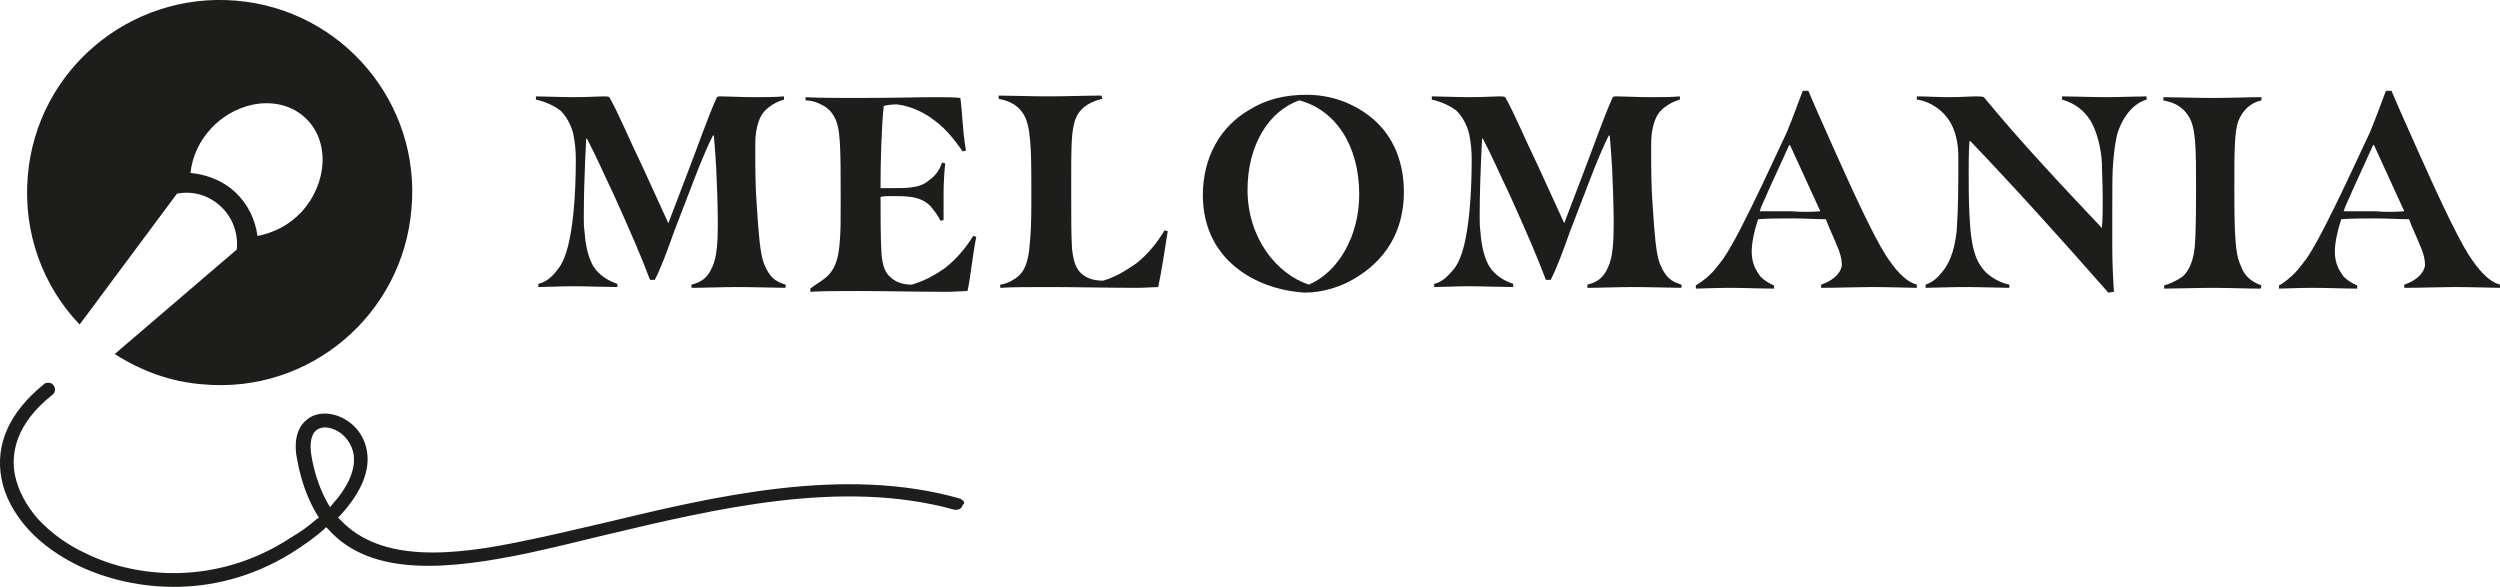
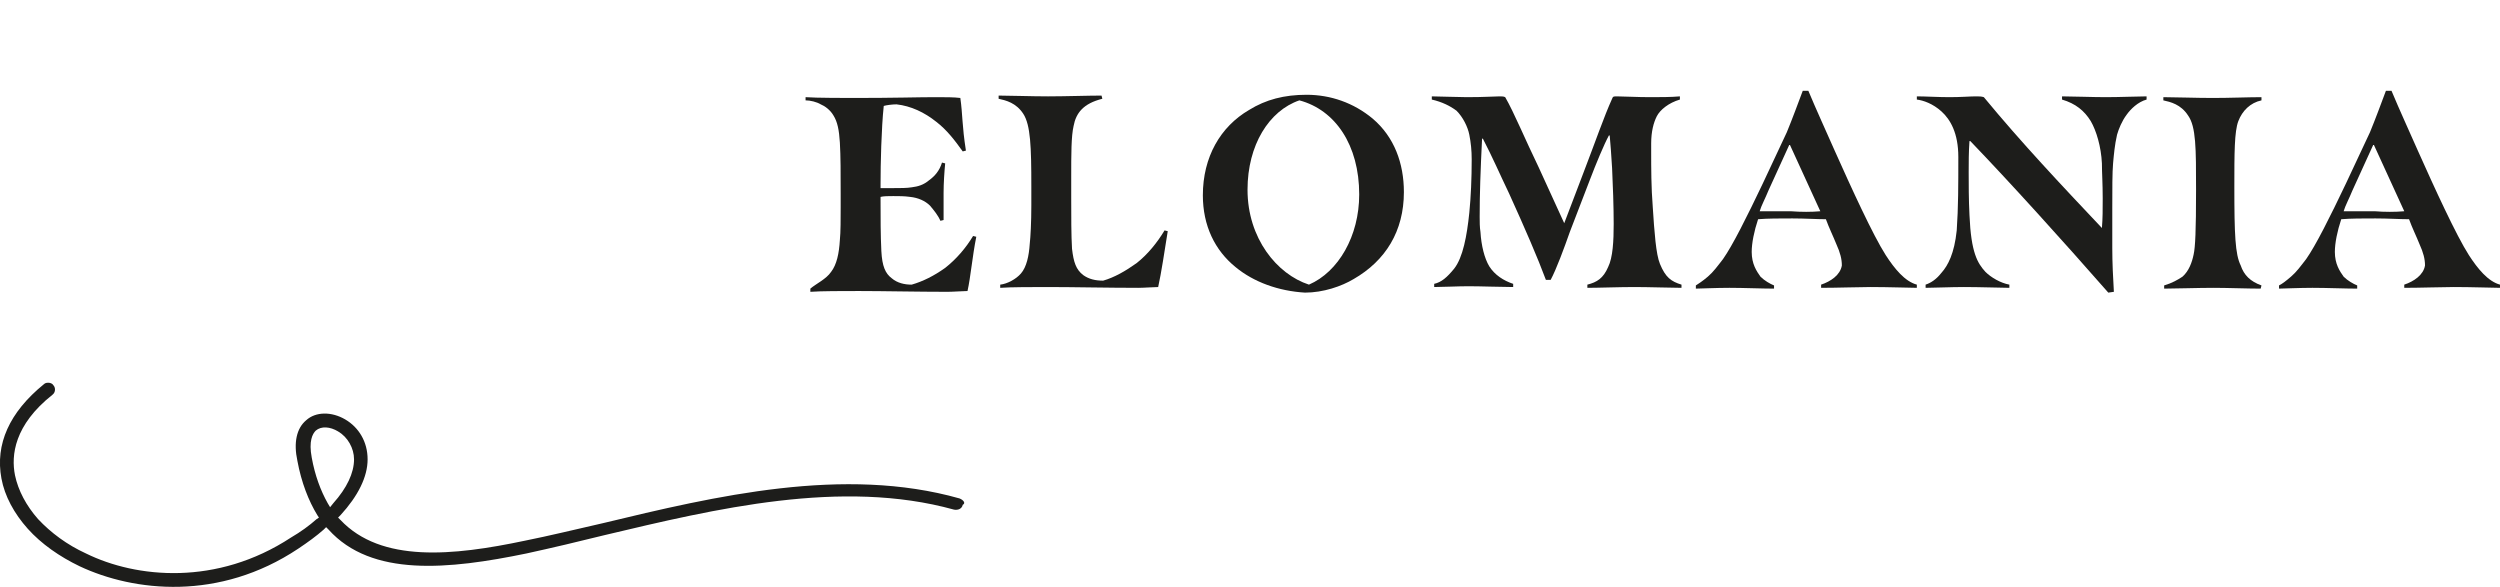
<svg xmlns="http://www.w3.org/2000/svg" id="_Слой_1" data-name="Слой 1" viewBox="0 0 313.38 73.57">
  <defs>
    <style> .cls-1 { fill-rule: evenodd; } .cls-1, .cls-2 { fill: #1d1d1b; stroke-width: 0px; } </style>
  </defs>
  <g>
-     <path class="cls-2" d="M69.98,33.68c1.1-1.4,1.6-4.1,1.9-7,.2-2,.3-4.3.3-6.7,0-1.1-.1-2.1-.3-3.1-.2-1-.8-2.2-1.6-3-.8-.6-1.8-1.1-3.1-1.4v-.4c.8,0,3.3.1,4.4.1,2.2,0,3.4-.1,4.1-.1.3,0,.5,0,.7.1,1.1,1.9,2.5,5.3,4.2,8.8l3.2,7,2.4-6.3c1.5-3.9,2.6-7.1,3.6-9.3.1-.3.2-.3.6-.3.8,0,2.6.1,4.1.1,1.3,0,2.7,0,3.8-.1v.4c-1.4.4-2.5,1.3-2.9,2.1s-.7,1.9-.7,3.4v1c0,2.1,0,4.5.2,7,.2,3.1.4,5.9.9,7.1.7,1.7,1.4,2.2,2.7,2.6v.4c-1,0-4.2-.1-5.9-.1-1.9,0-4.5.1-5.9.1v-.4c1.2-.3,2-.8,2.6-2.2.6-1.2.7-3.3.7-5.4s-.1-5-.2-7c-.1-1.6-.2-3.1-.3-4.1h-.1c-.6,1.1-1.6,3.5-2.4,5.6l-2.5,6.5c-.7,2-1.7,4.7-2.4,6h-.6c-1-2.7-2.6-6.4-4.6-10.8-1.2-2.5-2.1-4.6-3.3-6.9h-.1c-.2,4.1-.3,6.9-.3,9.8,0,.6,0,1.3.1,1.9.1,1.7.5,3.3,1.1,4.3.7,1.1,1.8,1.8,3,2.2v.4c-1.3,0-4.1-.1-5.6-.1-1.3,0-3.4.1-4.3.1v-.4c.9-.2,1.7-.8,2.5-1.9Z" />
    <path class="cls-2" d="M104.18,34.08c.7-.9,1-2.3,1.1-4,.1-.9.1-2.8.1-4.1v-1.7c0-2.5,0-4.7-.1-6.4-.1-1.6-.3-2.6-.8-3.4-.4-.7-1.1-1.2-1.6-1.4-.5-.3-1.3-.5-1.9-.5v-.4c1.2.1,5.3.1,6.2.1,4.9,0,8-.1,10-.1,1.4,0,2.4,0,3.2.1.3,2.1.2,3.4.7,6.6l-.4.1c-1-1.4-2-2.7-3.3-3.7-1.5-1.2-3.2-2-5-2.2-.5,0-1.3.1-1.6.2-.3,2.8-.4,7.3-.4,9.8v.5h1.6c.9,0,1.7,0,2.3-.1.8-.1,1.5-.3,2.2-.9.7-.5,1.3-1.2,1.6-2.2l.4.1c-.1,1-.2,2.5-.2,3.7v3.4l-.4.1c-.3-.7-.8-1.3-1.3-1.9-.6-.6-1.5-1-2.5-1.1-.7-.1-1.4-.1-2.1-.1-.6,0-1.2,0-1.6.1v.4c0,2.1,0,4.4.1,6.4.1,1.9.5,2.8,1.3,3.4.7.6,1.6.8,2.5.8,1.4-.4,2.8-1.1,4.2-2.1,1.4-1.1,2.6-2.5,3.5-4l.4.1c-.5,2.5-.7,5-1.1,6.8-.5,0-1.8.1-2.5.1-3.7,0-8.1-.1-11.1-.1-2,0-4.8,0-6.1.1v-.4c.7-.6,2-1.2,2.6-2.1Z" />
    <path class="cls-2" d="M127.98,34.28c.7-.8,1-2.2,1.1-3.7.1-.9.2-2.7.2-4.8v-2.4c0-5-.1-7.7-1-9.1-.9-1.4-2.2-1.7-3.1-1.9v-.4c1.4,0,4.1.1,6.2.1s5.1-.1,6.7-.1l.1.4c-2.4.6-3.3,1.8-3.6,3.4-.3,1.3-.3,3.5-.3,6.5v2.5c0,2.4,0,4.7.1,6.4.2,1.7.5,2.6,1.4,3.3.7.5,1.5.7,2.5.7,1.4-.4,2.8-1.2,4.2-2.2,1.4-1.1,2.6-2.6,3.5-4.1l.4.1c-.4,2.5-.8,5.2-1.2,7-.5,0-1.8.1-2.5.1-3.7,0-8.2-.1-11.2-.1-2,0-4.8,0-6.1.1v-.4c.9-.1,2-.7,2.6-1.4Z" />
    <path class="cls-2" d="M154.88,33.48c-2.6-2.1-4.1-5.2-4.1-9,0-4.8,2.2-8.6,5.8-10.7,2.1-1.3,4.4-1.9,7.2-1.9,3,0,5.9,1,8.3,3,2.7,2.3,3.9,5.6,3.9,9.2,0,4.9-2.3,8.6-6.3,10.9-1.5.9-3.8,1.7-6.1,1.7-3.3-.2-6.4-1.3-8.7-3.2ZM170.38,24.38c0-6.2-3-10.6-7.5-11.8-3.8,1.3-6.5,5.6-6.5,11.2,0,6.1,3.7,10.6,7.7,11.9,3.7-1.6,6.3-6.1,6.3-11.3Z" />
    <path class="cls-2" d="M182.28,33.68c1.1-1.4,1.6-4.1,1.9-7,.2-2,.3-4.3.3-6.7,0-1.1-.1-2.1-.3-3.1s-.8-2.2-1.6-3c-.8-.6-1.8-1.1-3.1-1.4v-.4c.8,0,3.3.1,4.4.1,2.2,0,3.4-.1,4.1-.1.3,0,.5,0,.7.1,1.1,1.9,2.5,5.3,4.2,8.8l3.2,7,2.4-6.3c1.5-3.9,2.6-7.1,3.6-9.3.1-.3.2-.3.6-.3.8,0,2.6.1,4.1.1,1.3,0,2.7,0,3.8-.1v.4c-1.4.4-2.5,1.3-2.9,2.1s-.7,1.9-.7,3.4v1c0,2.1,0,4.5.2,7,.2,3.1.4,5.9.9,7.1.7,1.7,1.4,2.2,2.7,2.6v.4c-1,0-4.2-.1-5.9-.1-1.9,0-4.5.1-5.9.1v-.4c1.2-.3,2-.8,2.6-2.2.6-1.2.7-3.3.7-5.4s-.1-5-.2-7c-.1-1.6-.2-3.1-.3-4.1h-.1c-.6,1.1-1.6,3.5-2.4,5.6l-2.5,6.5c-.7,2-1.7,4.7-2.4,6h-.6c-1-2.7-2.6-6.4-4.6-10.8-1.2-2.5-2.1-4.6-3.3-6.9h-.1c-.2,4.1-.3,6.9-.3,9.8,0,.6,0,1.3.1,1.9.1,1.7.5,3.3,1.1,4.3.7,1.1,1.8,1.8,3,2.2v.4c-1.3,0-4.1-.1-5.6-.1-1.3,0-3.4.1-4.3.1v-.4c.9-.2,1.6-.8,2.5-1.9Z" />
    <path class="cls-2" d="M214.08,34.68c.7-.6,1.2-1.3,1.9-2.2,1.2-1.7,3-5.3,5-9.5l3-6.4c.7-1.7,1.4-3.6,2-5.2h.7c1,2.4,2.2,5,3.3,7.5,2.1,4.7,4.8,10.6,6.4,13.1,1.1,1.7,2.4,3.3,3.9,3.7v.4c-.7,0-3.6-.1-5.8-.1-1.4,0-4.2.1-6.2.1v-.4c1.2-.4,2.4-1.2,2.6-2.4,0-.8-.2-1.6-.7-2.7-.4-1-.9-2-1.3-3.1-1.2,0-2.6-.1-4.2-.1s-3.1,0-4.3.1c-.5,1.5-.8,3-.8,4.1,0,1.5.6,2.4,1.1,3.1.5.5,1.2.9,1.7,1.1v.4c-1.5,0-3.8-.1-5.6-.1-1.6,0-3.8.1-4.2.1v-.4c.3-.2.8-.5,1.5-1.1ZM228.18,26.48l-3.8-8.3h-.1l-2.6,5.7c-.4,1-.9,1.9-1.1,2.6h3.9c1.3.1,2.6.1,3.7,0Z" />
    <path class="cls-2" d="M243.38,34.18c.8-.9,1.6-2.4,1.9-5.3.2-2.9.2-5.7.2-9.2,0-3-1-4.7-2.1-5.7s-2.3-1.4-3.1-1.5v-.4c1.1,0,2.7.1,4.1.1s2.6-.1,3.3-.1c.4,0,.7,0,1,.1,4.7,5.7,9.7,11,14.8,16.4.1-1.2.1-2.3.1-3.7,0-1.9-.1-3.2-.1-4.4-.1-2.1-.7-4.1-1.4-5.3-.8-1.3-1.9-2.2-3.6-2.7v-.4c1.3,0,3.8.1,5.5.1s4.1-.1,5.1-.1v.4c-1.1.3-2,1.2-2.5,1.9-.6.8-1,1.8-1.2,2.5-.3,1.3-.4,2.5-.5,3.6s-.1,3.2-.1,5.7v4.9c0,1.9.1,3.8.2,5.5l-.7.1c-5.7-6.5-12.3-13.8-17.3-19h-.1c-.1,1.3-.1,2.8-.1,3.9,0,1.5,0,3.4.1,5.4.2,4.7,1,6,2,7.1.7.7,1.9,1.4,3,1.6v.4c-.7,0-3.8-.1-5.7-.1-1.6,0-3.9.1-4.8.1v-.4c.6-.2,1.3-.6,2-1.5Z" />
    <path class="cls-2" d="M273.58,34.68c.8-.7,1.2-1.8,1.4-2.8.2-.9.3-2.9.3-8.1s0-7.9-1-9.3c-.9-1.4-2.2-1.7-3.1-1.9v-.4c1.4,0,4.1.1,6.2.1s4.5-.1,6.1-.1v.4c-1.4.3-2.4,1.3-2.9,2.6s-.5,4.1-.5,8.2c0,6,.1,8.5.8,9.9.4,1.2,1.2,2,2.6,2.5l-.1.4c-1.6,0-4.2-.1-5.9-.1-1.9,0-5,.1-6.2.1v-.4c1-.3,1.7-.7,2.3-1.1Z" />
    <path class="cls-2" d="M287.18,34.68c.7-.6,1.2-1.3,1.9-2.2,1.2-1.7,3-5.3,5-9.5l3-6.4c.7-1.7,1.4-3.6,2-5.2h.7c1,2.4,2.2,5,3.3,7.5,2.1,4.7,4.8,10.6,6.4,13.1,1.1,1.7,2.4,3.3,3.9,3.7v.4c-.7,0-3.6-.1-5.8-.1-1.4,0-4.2.1-6.2.1v-.4c1.2-.4,2.4-1.2,2.6-2.4,0-.8-.2-1.6-.7-2.7-.4-1-.9-2-1.3-3.1-1.2,0-2.6-.1-4.2-.1s-3.1,0-4.3.1c-.5,1.5-.8,3-.8,4.1,0,1.5.6,2.4,1.1,3.1.5.5,1.2.9,1.7,1.1v.4c-1.5,0-3.8-.1-5.6-.1-1.6,0-3.8.1-4.2.1v-.4c.4-.2.8-.5,1.5-1.1ZM301.38,26.48l-3.8-8.3h-.1l-2.6,5.7c-.4,1-.9,1.9-1.1,2.6h3.9c1.2.1,2.6.1,3.7,0Z" />
  </g>
  <g>
-     <path class="cls-1" d="M29.48,24.08c-1.5-1.4-3.5-2.2-5.6-2.4.2-2,1.1-4,2.6-5.6,3.4-3.6,8.7-4.2,11.8-1.3,3.1,2.9,2.8,8.2-.5,11.8-1.6,1.7-3.5,2.6-5.5,3-.3-2.1-1.2-4-2.8-5.5ZM29.58.08c13.3,1.1,23.2,12.8,22,26.1-1.1,13.3-12.8,23.2-26.1,22-4.1-.3-7.8-1.7-11.1-3.8l15.3-13.1c.2-2-.5-4-2-5.4s-3.5-2-5.5-1.6l-12.2,16.4c-4.6-4.8-7.1-11.5-6.5-18.6C4.58,8.78,16.28-1.02,29.58.08Z" />
    <path class="cls-2" d="M120.28,62.48c-14.5-4.1-30.6-.3-44.7,3.1-3.5.8-6.8,1.6-9.8,2.2-9,1.9-18,2.8-23.1-2.6l-.3-.3.3-.3c2.2-2.4,3.4-4.8,3.4-7s-1.1-4-2.8-5-3.7-1-4.9.1c-1.2,1-1.6,2.8-1.1,5.1.5,2.7,1.4,5,2.5,6.8l.2.3-.3.2c-.9.8-2,1.6-3.2,2.3-9.3,6.1-19.4,5.1-25.7,2-2.4-1.1-4.4-2.6-6-4.3-1.5-1.7-2.5-3.6-2.9-5.5-.5-2.5-.1-6.3,4.7-10.1.4-.3.4-.9.1-1.2-.1-.2-.4-.3-.6-.3h0c-.2,0-.4,0-.6.2C1.18,51.68-.62,55.68.18,59.98c.4,2.2,1.6,4.4,3.3,6.3,1.7,1.9,4,3.5,6.5,4.7,6.8,3.2,17.5,4.4,27.4-2.2,1.2-.8,2.3-1.6,3.2-2.4l.3-.3.3.3c5.4,6,15.1,5,24.8,3,3.2-.7,6.6-1.5,9.8-2.3,13.9-3.3,29.7-7.1,43.8-3.2.5.1,1-.1,1.1-.6.4-.2.1-.6-.4-.8ZM41.38,63.58l-.3-.5c-.9-1.6-1.6-3.5-2-5.7-.4-2.1.1-3,.5-3.4.7-.6,1.8-.5,2.8.1,1.2.7,2,2.1,2,3.5,0,1.7-.9,3.6-2.6,5.5l-.4.5Z" />
  </g>
</svg>